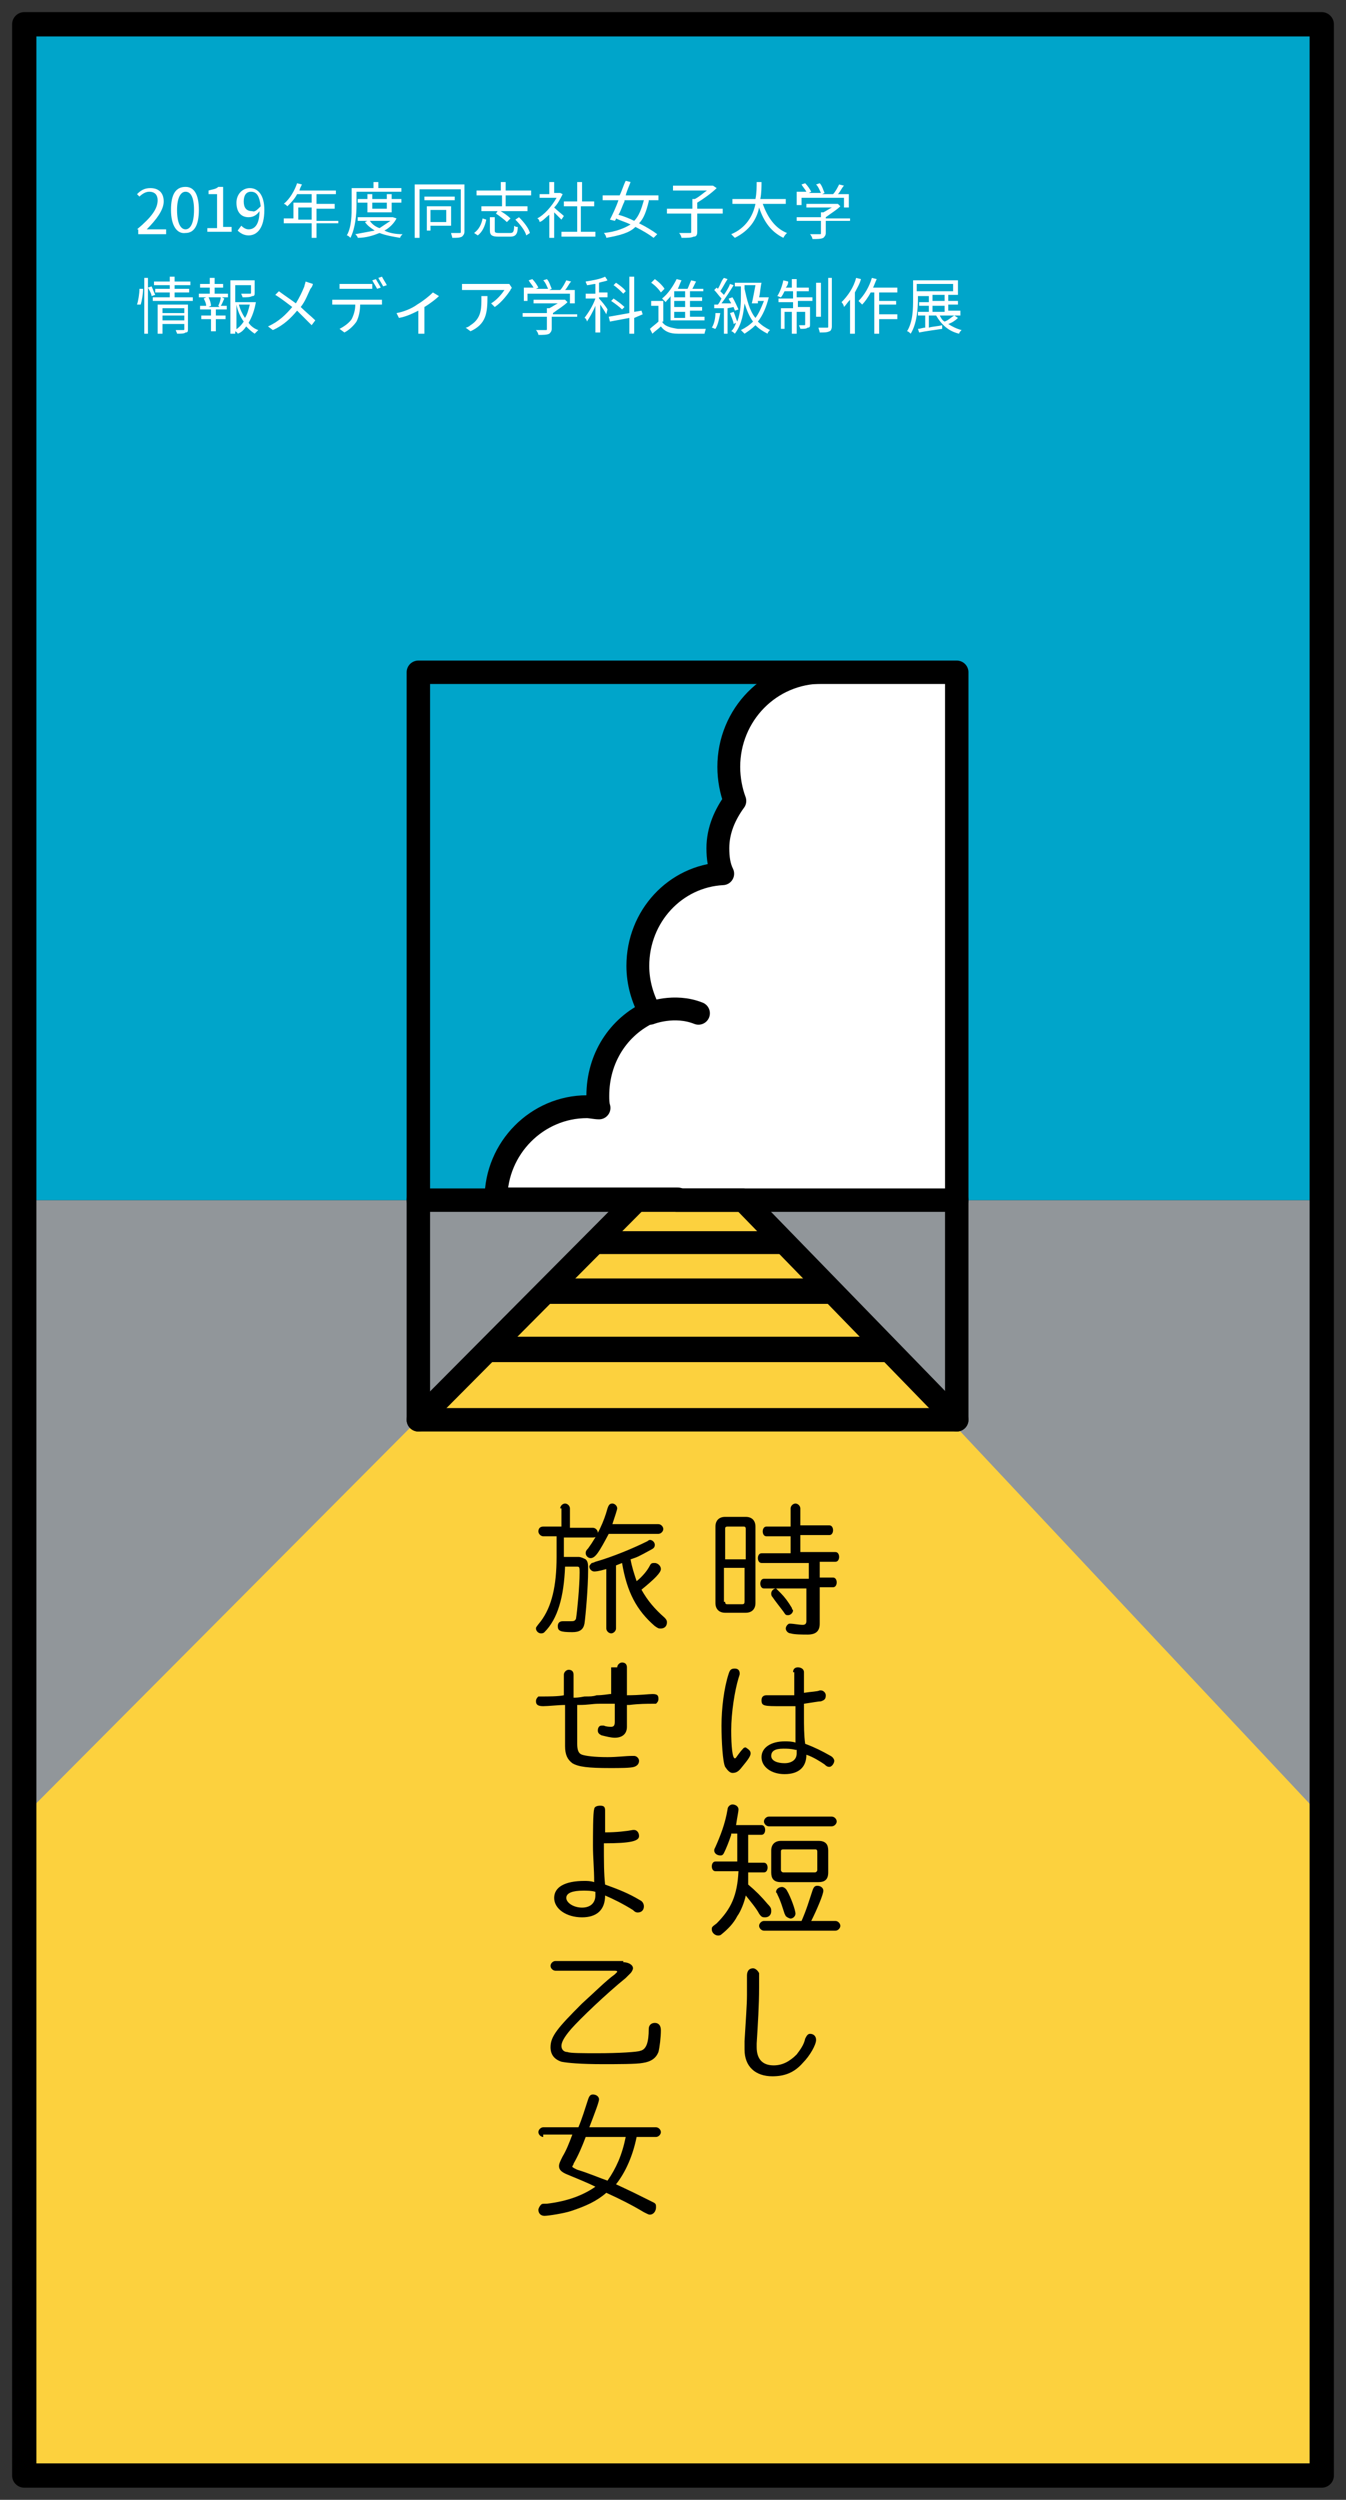
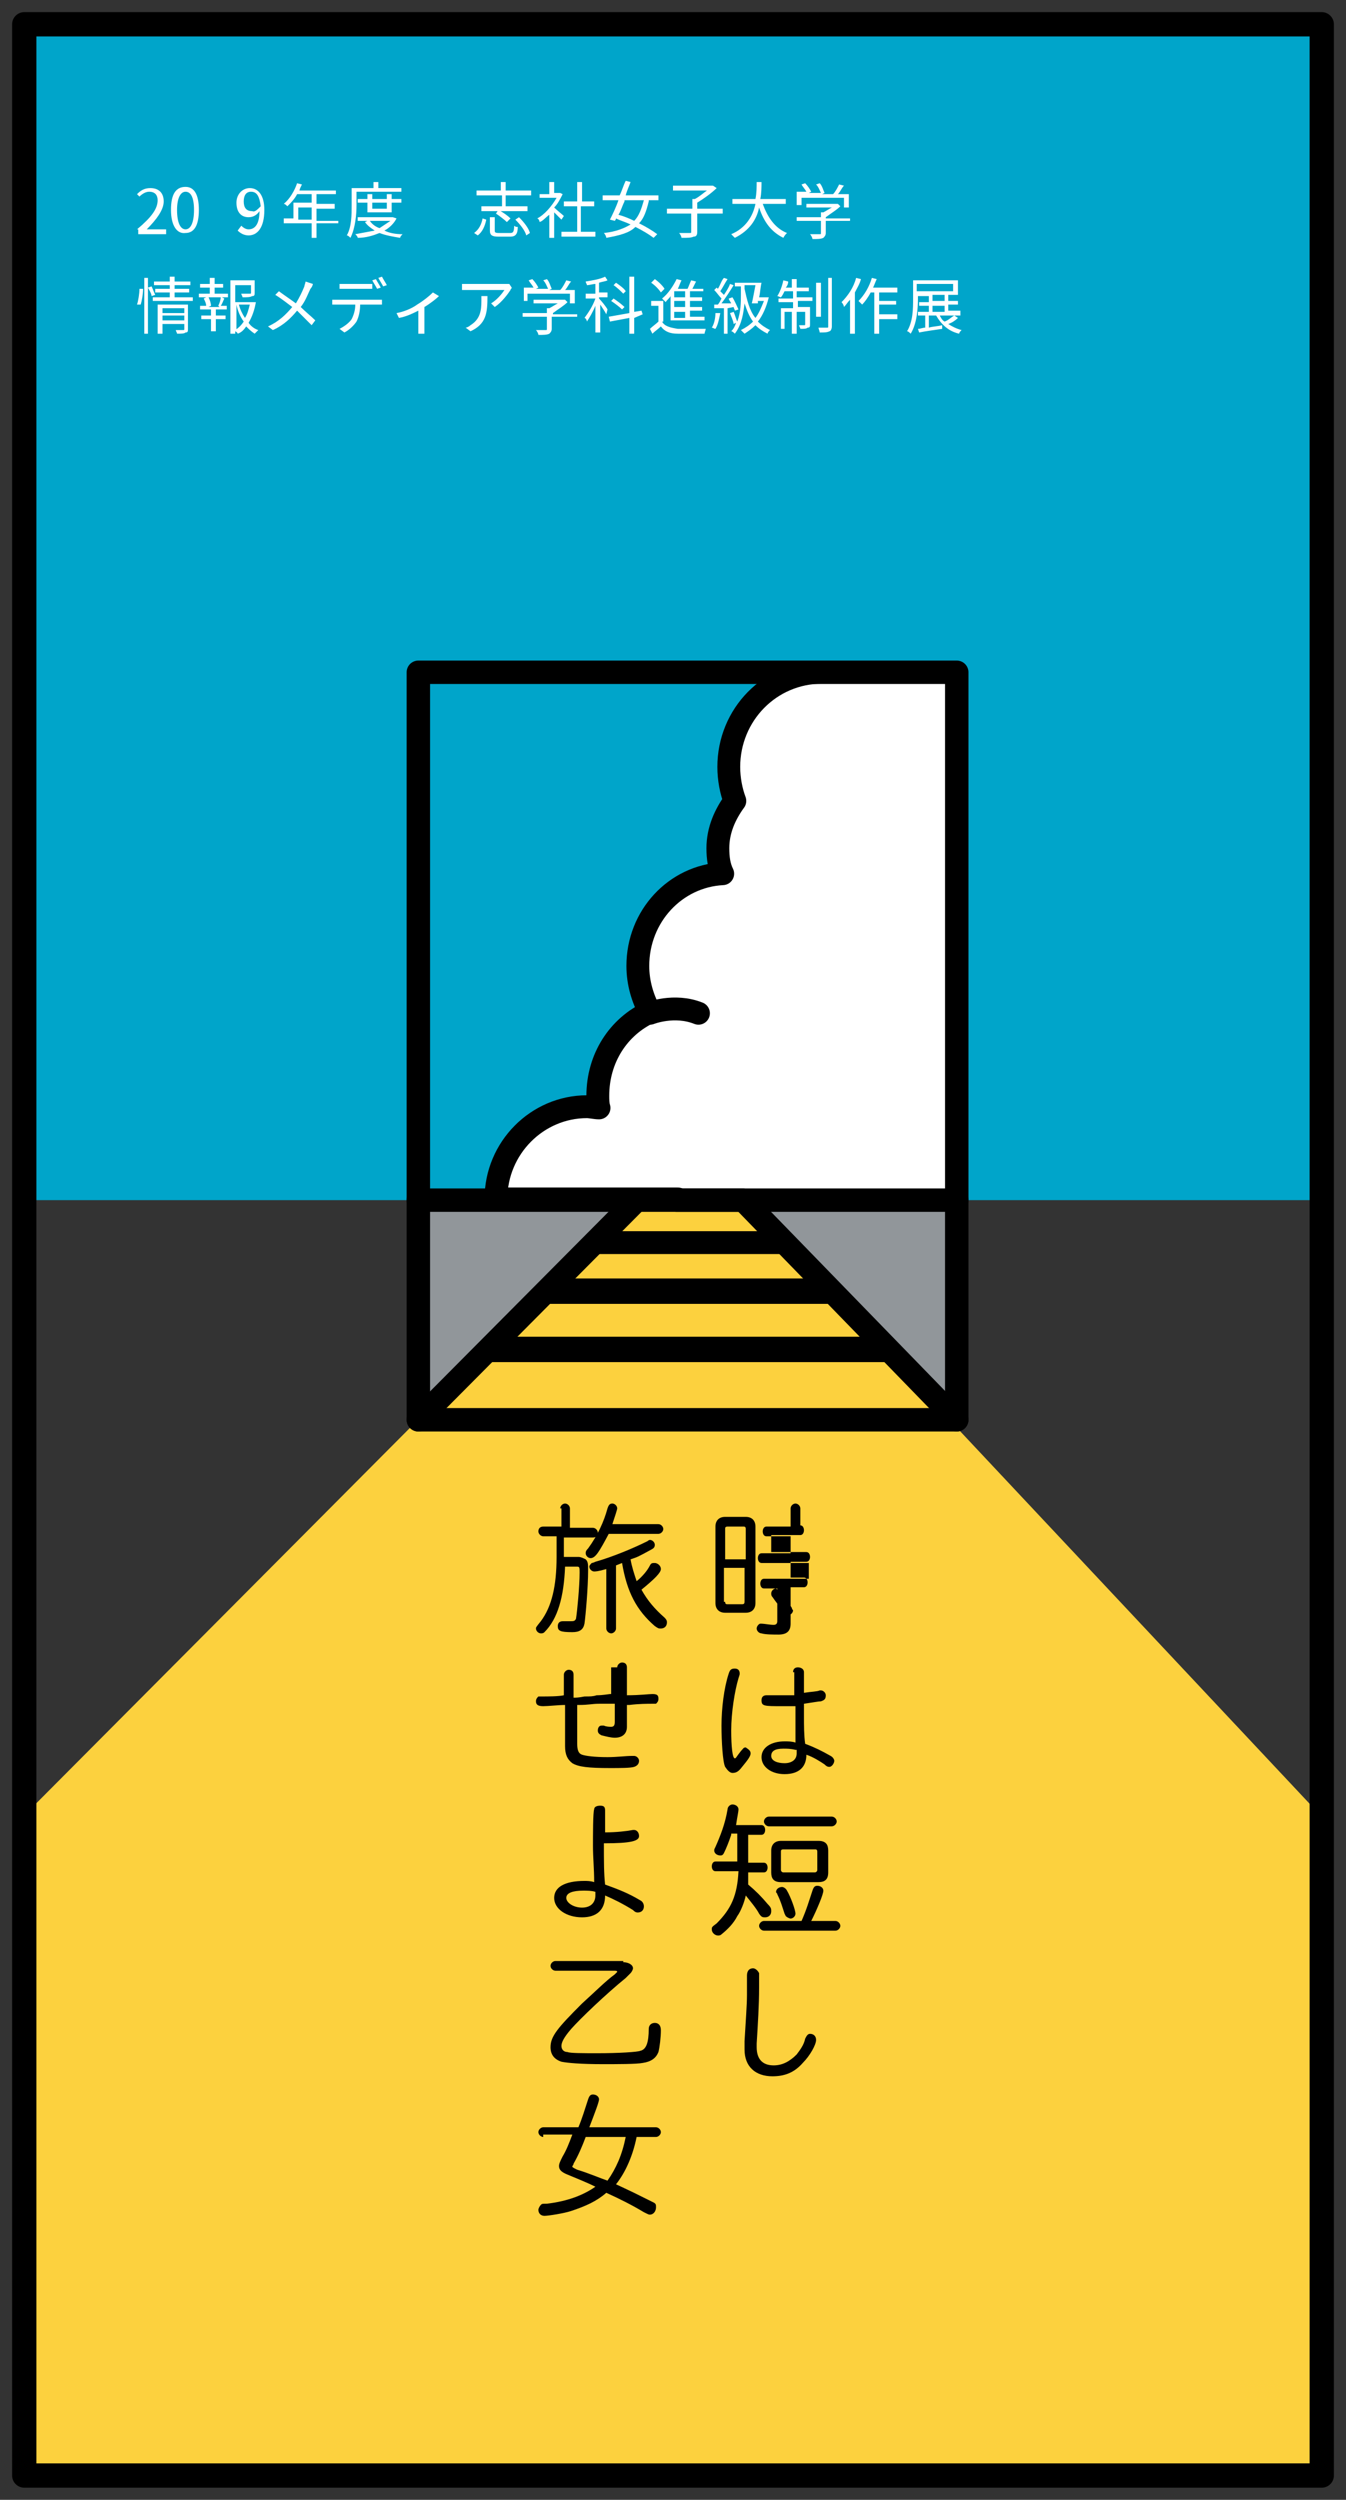
<svg xmlns="http://www.w3.org/2000/svg" version="1.1" id="レイヤー_1" x="0px" y="0px" viewBox="0 0 111 206" style="enable-background:new 0 0 111 206;" xml:space="preserve">
  <rect x="0" y="0" width="111" height="206" fill="#333333" stroke="none" />
  <style type="text/css">
	.st0{fill:#91969A;}
	.st1{fill:#00A5CA;}
	.st2{fill:#FFFFFF;}
	.st3{fill:#FCD13E;}
	.st4{fill:#E7D94A;}
	.st5{fill:none;}
	.st6{fill:none;stroke:#000000;stroke-width:1.931;stroke-linecap:round;stroke-linejoin:round;stroke-miterlimit:10;}
	.st7{fill:none;stroke:#000000;stroke-width:1.883;stroke-linecap:round;stroke-linejoin:round;stroke-miterlimit:10;}
	.st8{fill:none;stroke:#000000;stroke-width:1.884;stroke-miterlimit:10;}
	.st9{fill:none;stroke:#000000;stroke-width:2.094;stroke-miterlimit:10;}
	.st10{fill:none;stroke:#000000;stroke-width:2;stroke-linejoin:round;stroke-miterlimit:10;}
</style>
-   <rect x="2" y="98.9" class="st0" width="106.7" height="66.4" />
  <rect x="2" y="2" class="st1" width="106.7" height="96.9" />
  <polygon class="st0" points="78.9,98.9 78.9,117 61.3,98.9 " />
  <path class="st2" d="M59.6,72.1c-0.2-0.7-0.4-1.4-0.4-2.1c0-1.5,0.5-2.8,1.4-3.9c-0.3-0.9-0.5-1.8-0.5-2.8c0-4.3,3.5-7.8,7.7-7.8  h11.2v43.5H61.3l0,0h-5.5h-3.3H40.8c0-4.2,3.3-7.6,7.5-7.6c0.3,0,0.7,0,1,0.1c0-0.3-0.1-0.6-0.1-1c0-3.1,1.8-5.7,4.3-6.9  c-0.6-1.1-1-2.4-1-3.8C52.6,75.6,55.7,72.3,59.6,72.1" />
  <polygon class="st3" points="61.3,98.9 108.9,149.6 109,203 2,204 2,149.6 52.5,98.9 " />
  <path class="st1" d="M34.5,55.4h33.3c-4.3,0-7.7,3.5-7.7,7.8c0,1,0.2,2,0.5,2.8c-0.8,1.1-1.4,2.4-1.4,3.9c0,0.8,0.1,1.5,0.4,2.1  c-3.9,0.2-7,3.5-7,7.6c0,1.4,0.4,2.7,1,3.8c-2.6,1.2-4.3,3.8-4.3,6.9c0,0.3,0,0.7,0.1,1c-0.3,0-0.7-0.1-1-0.1  c-4.1,0-7.5,3.4-7.5,7.6h11.7l0,0h-18V55.4z" />
  <polygon class="st4" points="61.3,98.9 52.5,98.9 52.5,98.9 55.8,98.9 61.3,98.9 " />
  <polygon class="st0" points="52.5,98.9 34.5,117 34.5,98.9 " />
  <rect x="34.5" y="55.4" class="st5" width="44.4" height="61.6" />
  <rect x="34.4" y="55.3" class="st5" width="44.6" height="61.9" />
  <polygon class="st6" points="78.9,117 34.5,117 34.5,98.9 34.5,55.4 67.8,55.4 78.9,55.4 78.9,98.9 " />
  <polyline class="st6" points="34.5,98.9 52.5,98.9 61.3,98.9 78.9,98.9 " />
  <polyline class="st6" points="55.8,98.9 61.3,98.9 61.3,98.9 78.9,117 " />
  <polyline class="st6" points="52.5,98.9 52.5,98.9 34.5,117 " />
  <path class="st7" d="M67.8,55.4c-4.3,0-7.7,3.5-7.7,7.8c0,1,0.2,2,0.5,2.8c-0.8,1.1-1.4,2.4-1.4,3.9c0,0.8,0.1,1.5,0.4,2.1  c-3.9,0.2-7,3.5-7,7.6c0,1.4,0.4,2.7,1,3.8c-2.6,1.2-4.3,3.8-4.3,6.9c0,0.3,0,0.7,0.1,1c-0.3,0-0.7-0.1-1-0.1  c-4.1,0-7.5,3.4-7.5,7.6h11.7h3.3" />
  <path class="st7" d="M53.6,83.5c0,0,2-0.8,4,0" />
  <line class="st8" x1="49" y1="102.4" x2="64.7" y2="102.4" />
  <line class="st9" x1="45" y1="106.4" x2="68.6" y2="106.4" />
  <line class="st9" x1="40.3" y1="111.2" x2="73" y2="111.2" />
  <g>
-     <path d="M61.5,125c0.5,0,0.8,0.3,0.8,0.8v6.3c0,0.5-0.3,0.8-0.8,0.8h-1.7c-0.5,0-0.8-0.3-0.8-0.8v-6.3c0-0.5,0.3-0.8,0.8-0.8H61.5z    M61.5,126c0-0.2-0.1-0.2-0.2-0.2H60c-0.2,0-0.2,0.1-0.2,0.2v2.5h1.7V126z M59.8,132c0,0.2,0.1,0.2,0.2,0.2h1.2   c0.2,0,0.2-0.1,0.2-0.3v-2.7h-1.7V132z M65.2,124.3c0-0.2,0.2-0.4,0.4-0.4c0.2,0,0.4,0.2,0.4,0.4v1.4h2.4c0.2,0,0.3,0.2,0.3,0.4   c0,0.2-0.1,0.4-0.3,0.4h-2.4v1.4h2.9c0.2,0,0.3,0.2,0.3,0.4c0,0.2-0.1,0.4-0.3,0.4h-1.3v1.3h1.1c0.2,0,0.3,0.2,0.3,0.4   c0,0.2-0.1,0.4-0.3,0.4h-1.1v3c0,0.6-0.3,0.9-1,0.9c-0.4,0-1.1,0-1.4-0.1c-0.2,0-0.4-0.2-0.4-0.4c0-0.2,0.2-0.4,0.3-0.4   c0,0,0.1,0,0.1,0c0.2,0,0.7,0.1,1,0.1c0.2,0,0.3-0.1,0.3-0.3v-2.7H63c-0.2,0-0.3-0.2-0.3-0.4c0-0.2,0.1-0.4,0.3-0.4h3.7v-1.3h-3.9   c-0.2,0-0.3-0.2-0.3-0.4c0-0.2,0.1-0.4,0.3-0.4h2.4v-1.4h-2c-0.2,0-0.3-0.2-0.3-0.4c0-0.2,0.1-0.4,0.3-0.4h2V124.3z M64.4,131.3   c0.3,0.3,0.6,0.7,0.9,1.2c0,0.1,0.1,0.2,0.1,0.2c0,0.2-0.2,0.4-0.4,0.4c-0.2,0-0.2,0-0.4-0.3c-0.3-0.4-0.7-0.9-0.9-1.2   c-0.1-0.1-0.1-0.2-0.1-0.3c0-0.2,0.2-0.4,0.4-0.4C64,130.9,64.1,131,64.4,131.3z" />
+     <path d="M61.5,125c0.5,0,0.8,0.3,0.8,0.8v6.3c0,0.5-0.3,0.8-0.8,0.8h-1.7c-0.5,0-0.8-0.3-0.8-0.8v-6.3c0-0.5,0.3-0.8,0.8-0.8H61.5z    M61.5,126c0-0.2-0.1-0.2-0.2-0.2H60c-0.2,0-0.2,0.1-0.2,0.2v2.5h1.7V126z M59.8,132c0,0.2,0.1,0.2,0.2,0.2h1.2   c0.2,0,0.2-0.1,0.2-0.3v-2.7h-1.7V132z M65.2,124.3c0-0.2,0.2-0.4,0.4-0.4c0.2,0,0.4,0.2,0.4,0.4v1.4c0.2,0,0.3,0.2,0.3,0.4   c0,0.2-0.1,0.4-0.3,0.4h-2.4v1.4h2.9c0.2,0,0.3,0.2,0.3,0.4c0,0.2-0.1,0.4-0.3,0.4h-1.3v1.3h1.1c0.2,0,0.3,0.2,0.3,0.4   c0,0.2-0.1,0.4-0.3,0.4h-1.1v3c0,0.6-0.3,0.9-1,0.9c-0.4,0-1.1,0-1.4-0.1c-0.2,0-0.4-0.2-0.4-0.4c0-0.2,0.2-0.4,0.3-0.4   c0,0,0.1,0,0.1,0c0.2,0,0.7,0.1,1,0.1c0.2,0,0.3-0.1,0.3-0.3v-2.7H63c-0.2,0-0.3-0.2-0.3-0.4c0-0.2,0.1-0.4,0.3-0.4h3.7v-1.3h-3.9   c-0.2,0-0.3-0.2-0.3-0.4c0-0.2,0.1-0.4,0.3-0.4h2.4v-1.4h-2c-0.2,0-0.3-0.2-0.3-0.4c0-0.2,0.1-0.4,0.3-0.4h2V124.3z M64.4,131.3   c0.3,0.3,0.6,0.7,0.9,1.2c0,0.1,0.1,0.2,0.1,0.2c0,0.2-0.2,0.4-0.4,0.4c-0.2,0-0.2,0-0.4-0.3c-0.3-0.4-0.7-0.9-0.9-1.2   c-0.1-0.1-0.1-0.2-0.1-0.3c0-0.2,0.2-0.4,0.4-0.4C64,130.9,64.1,131,64.4,131.3z" />
    <path d="M61.9,144.5c0,0.2-0.2,0.5-0.7,1.1c-0.3,0.4-0.5,0.5-0.8,0.5c-0.2,0-0.4-0.2-0.6-0.5c-0.2-0.4-0.3-2.1-0.3-3.4   c0-1.4,0.2-3.1,0.6-4.3c0.1-0.3,0.2-0.4,0.5-0.4c0.3,0,0.4,0.2,0.4,0.4c0,0.1,0,0.1-0.1,0.4c-0.3,1-0.6,2.8-0.6,4.3   c0,1.3,0.1,2.3,0.3,2.3c0.1,0,0.1-0.1,0.5-0.6c0.2-0.2,0.2-0.3,0.4-0.3C61.8,144.2,61.9,144.3,61.9,144.5z M65.4,137.8   c0-0.3,0.2-0.4,0.4-0.4s0.5,0.1,0.5,0.4v1.7c0.6-0.1,1.1-0.1,1.3-0.2c0,0,0.1,0,0.1,0c0.2,0,0.4,0.2,0.4,0.4c0,0.3-0.1,0.4-0.4,0.5   c-0.2,0-0.7,0.1-1.4,0.2c0,0.4,0,0.8,0,1c0,0.8,0,1.6,0.1,2.3c0.8,0.3,1.4,0.6,2.1,1c0.2,0.1,0.3,0.3,0.3,0.4   c0,0.2-0.2,0.5-0.4,0.5c-0.1,0-0.2,0-0.4-0.2c-0.3-0.2-0.9-0.6-1.5-0.8c0,1-0.6,1.6-1.8,1.6c-1.1,0-1.9-0.6-1.9-1.4   c0-0.8,0.8-1.3,1.9-1.3c0.3,0,0.6,0,0.9,0.1v-0.2l0-0.7c0-1,0-1.2,0-1.5c0-0.1,0-0.3,0-0.6c-0.5,0-0.7,0-1.1,0   c-1.5,0-1.7,0-1.7-0.5c0-0.3,0.2-0.4,0.4-0.4h0.2c0.3,0,0.7,0,1.2,0c0.4,0,0.6,0,0.9,0V137.8z M65.6,144.2c-0.4-0.1-0.7-0.1-1-0.1   c-0.7,0-1,0.2-1,0.6c0,0.4,0.5,0.6,1.1,0.6c0.6,0,1-0.3,1-0.8V144.2z" />
    <path d="M60.3,151.2c-0.2,0.6-0.4,1.1-0.6,1.5c-0.1,0.2-0.2,0.2-0.3,0.2c-0.3,0-0.5-0.2-0.5-0.4c0-0.1,0-0.1,0.1-0.3   c0.4-0.9,0.8-1.9,1-3.1c0-0.2,0.2-0.4,0.4-0.4c0.3,0,0.5,0.2,0.5,0.4c0,0.2-0.1,0.6-0.2,1.3h2.1c0.2,0,0.3,0.2,0.3,0.4   c0,0.2-0.1,0.4-0.3,0.4h-1.1v2.3h1.3c0.2,0,0.3,0.2,0.3,0.4c0,0.2-0.1,0.4-0.3,0.4h-1.3l0,0.2c0,0.4,0,0.6,0,0.8   c0.6,0.5,1.1,1,1.6,1.6c0.3,0.3,0.3,0.4,0.3,0.6c0,0.3-0.2,0.5-0.5,0.5c-0.2,0-0.3,0-0.5-0.3c-0.2-0.4-0.7-1-1.1-1.5   c-0.1,0.5-0.4,1.3-0.7,1.7c-0.3,0.6-0.8,1.1-1.3,1.5c-0.1,0.1-0.2,0.1-0.3,0.1c-0.2,0-0.5-0.2-0.5-0.5c0-0.2,0-0.2,0.4-0.5   c1.2-1.2,1.7-2.3,1.8-4.3H59c-0.2,0-0.3-0.2-0.3-0.4c0-0.2,0.1-0.4,0.3-0.4h1.8v-2.3H60.3z M68.9,158.3c0.2,0,0.4,0.2,0.4,0.4   c0,0.2-0.2,0.4-0.4,0.4H63c-0.2,0-0.4-0.2-0.4-0.4c0-0.2,0.2-0.4,0.4-0.4h3.1c0.4-0.9,0.6-1.6,0.9-2.5c0.1-0.3,0.2-0.4,0.4-0.4   c0.3,0,0.5,0.2,0.5,0.4c0,0.3-0.5,1.5-1,2.5H68.9z M68.6,149.7c0.2,0,0.4,0.2,0.4,0.4c0,0.2-0.2,0.4-0.4,0.4h-5.2   c-0.2,0-0.4-0.2-0.4-0.4c0-0.2,0.2-0.4,0.4-0.4H68.6z M67.5,151.7c0.6,0,0.8,0.3,0.8,0.8v1.8c0,0.6-0.3,0.8-0.8,0.8h-3.1   c-0.6,0-0.8-0.3-0.8-0.8v-1.8c0-0.5,0.3-0.8,0.8-0.8H67.5z M64.9,155.8c0.3,0.5,0.7,1.6,0.7,1.9c0,0.2-0.2,0.4-0.4,0.4   c-0.1,0-0.3-0.1-0.4-0.2c0,0,0,0-0.1-0.2c-0.2-0.6-0.3-1-0.6-1.6c0-0.1-0.1-0.1-0.1-0.2c0-0.2,0.2-0.4,0.5-0.4   C64.6,155.5,64.8,155.6,64.9,155.8z M64.4,154.1c0,0.1,0.1,0.2,0.2,0.2h2.6c0.1,0,0.2-0.1,0.2-0.2v-1.5c0-0.2-0.1-0.2-0.2-0.2h-2.6   c-0.2,0-0.2,0.1-0.2,0.2V154.1z" />
    <path d="M62.6,162.6c0,0.1,0,0.4,0,1.2c0,1.4-0.1,3-0.2,4.6c0,0.1,0,0.2,0,0.3c0,1,0.5,1.5,1.4,1.5c0.7,0,1.3-0.3,1.9-0.9   c0.3-0.4,0.6-0.8,0.7-1.3c0.1-0.2,0.2-0.4,0.4-0.4c0.3,0,0.5,0.2,0.5,0.5c0,0.4-0.5,1.3-1.1,1.9c-0.7,0.8-1.5,1.1-2.5,1.1   c-1.4,0-2.3-0.8-2.3-2.2c0-0.1,0-0.2,0-0.7c0.1-1.7,0.2-3,0.2-3.8c0-0.5,0-0.9,0-1.4c0-0.1,0-0.2,0-0.2c0-0.4,0.2-0.6,0.5-0.6   C62.3,162.2,62.5,162.4,62.6,162.6z" />
    <path d="M46.2,124.3c0-0.2,0.2-0.4,0.4-0.4c0.2,0,0.4,0.2,0.4,0.4v1.6h1.9c0.2,0,0.4,0.2,0.4,0.4c0,0.2-0.1,0.4-0.4,0.4h-2.4v1.6   h1.2c0.2,0,0.4,0.1,0.6,0.2c0.2,0.2,0.2,0.4,0.2,0.9c0,1.4-0.2,3.7-0.3,4.4c-0.1,0.5-0.4,0.7-1,0.7c-1,0-1.2-0.1-1.2-0.5   c0-0.2,0.1-0.4,0.4-0.4c0,0,0.2,0,0.4,0c0.1,0,0.1,0,0.2,0c0.3,0,0.4,0,0.5-0.2c0.1-0.6,0.3-2.7,0.3-3.8c0-0.4,0-0.5-0.2-0.5h-1   c-0.1,2.5-0.6,4.3-1.7,5.4c-0.1,0.1-0.2,0.1-0.3,0.1c-0.2,0-0.4-0.2-0.4-0.4c0-0.1,0-0.1,0.4-0.6c0.9-1.2,1.3-2.9,1.3-5.3v-1.7   h-1.1c-0.2,0-0.4-0.2-0.4-0.4s0.1-0.4,0.4-0.4h1.5V124.3z M54.3,125.6c0.2,0,0.4,0.2,0.4,0.4c0,0.2-0.2,0.4-0.4,0.4h-4.1   c-0.8,1.5-1.1,2-1.5,2c-0.2,0-0.4-0.2-0.4-0.4c0-0.1,0-0.2,0.2-0.4c0.8-1.1,1.3-2.2,1.6-3.3c0.1-0.3,0.2-0.4,0.4-0.4   c0.2,0,0.4,0.2,0.4,0.4c0,0.1-0.2,0.7-0.4,1.3H54.3z M50.8,134.2c0,0.2-0.2,0.4-0.4,0.4s-0.4-0.2-0.4-0.4v-4.9   c-0.7,0.2-0.9,0.2-1,0.2c-0.2,0-0.4-0.2-0.4-0.4c0-0.1,0.1-0.2,0.2-0.3c0,0,0.1,0,0.3-0.1c1.4-0.4,3.1-1.1,4.3-1.7   c0.1-0.1,0.2-0.1,0.2-0.1c0.2,0,0.4,0.2,0.4,0.4c0,0.2-0.1,0.3-0.3,0.4c-1.1,0.6-1.1,0.6-1.7,0.8c0.1,0.6,0.3,1.2,0.5,1.8   c0.5-0.4,0.9-0.9,1.1-1.3c0.1-0.2,0.2-0.2,0.4-0.2c0.2,0,0.5,0.2,0.5,0.5c0,0.3-0.5,0.8-1.6,1.7c0.5,0.9,1.1,1.6,1.9,2.3   c0.2,0.2,0.2,0.3,0.2,0.4c0,0.3-0.2,0.5-0.5,0.5c-0.2,0-0.2,0-0.5-0.2c-1.5-1.3-2.3-2.8-2.7-5.2l-0.5,0.2V134.2z" />
    <path d="M50.9,137.4c0-0.2,0.2-0.4,0.4-0.4c0.3,0,0.4,0.2,0.4,0.4v2.3c1.1,0,1.8-0.1,2.1-0.1c0.4,0,0.5,0.1,0.5,0.4   c0,0.2-0.1,0.3-0.2,0.4c-0.1,0-0.1,0-0.3,0c-0.4,0-1.1,0-1.9,0.1h-0.2v1.8c0,0.6-0.4,0.9-1,0.9c-0.3,0-0.7-0.1-1.1-0.2   c-0.2-0.1-0.3-0.2-0.3-0.4c0-0.2,0.1-0.4,0.3-0.4c0,0,0.1,0,0.2,0c0.2,0.1,0.5,0.1,0.6,0.1c0.2,0,0.3-0.1,0.3-0.4v-1.5   c-0.2,0-0.2,0-0.4,0l-0.2,0l-0.7,0c-0.6,0-0.8,0.1-1.7,0.1h-0.1v3.2c0,0.5,0.1,0.8,0.4,0.9c0.3,0.1,1,0.2,2.1,0.2   c0.8,0,1.5-0.1,2-0.1c0.1,0,0.1,0,0.2,0c0.2,0,0.4,0.2,0.4,0.4s-0.1,0.4-0.4,0.5c-0.3,0.1-1.2,0.1-2,0.1c-1.8,0-2.6-0.1-3.1-0.4   c-0.4-0.3-0.6-0.7-0.6-1.4v-3.4c-0.5,0-1.4,0.1-1.8,0.1s-0.6-0.1-0.6-0.4c0-0.2,0.1-0.3,0.2-0.4c0.1,0,0.1,0,0.4,0   c0.3,0,1.3,0,1.7-0.1V138c0-0.2,0.2-0.4,0.4-0.4c0.3,0,0.4,0.2,0.4,0.4v1.9c0.2,0,0.4,0,0.9-0.1c0.5,0,0.7,0,1-0.1   c0.2,0,0.4,0,1.1-0.1l0.1,0V137.4z" />
    <path d="M49.9,151c0.9,0,1.8-0.1,2.3-0.2c0,0,0.1,0,0.1,0c0.2,0,0.4,0.2,0.4,0.5c0,0.4-0.6,0.6-2.9,0.6c0,1.5,0,2.5,0.1,3.4   c1.1,0.4,1.9,0.7,2.9,1.3c0.2,0.1,0.3,0.3,0.3,0.5c0,0.3-0.2,0.5-0.5,0.5c-0.1,0-0.2,0-0.4-0.2c-0.8-0.5-1.6-0.9-2.3-1.2   c0,1.2-0.7,1.8-1.9,1.8c-1.3,0-2.3-0.7-2.3-1.6c0-0.9,0.9-1.4,2.5-1.4c0.2,0,0.5,0,0.8,0.1c0-1.1-0.1-2-0.1-3c0-0.8,0-2.8,0.1-3   c0-0.2,0.2-0.3,0.5-0.3c0.3,0,0.4,0.1,0.4,0.4c0,0,0,0.1,0,0.1c0,0.1,0,0.6,0,1.7V151z M49.1,155.9c-0.3-0.1-0.7-0.1-1-0.1   c-0.9,0-1.4,0.2-1.4,0.6c0,0.4,0.6,0.8,1.3,0.8c0.7,0,1.1-0.4,1.1-1V155.9z" />
    <path d="M51.4,161.7c0.4,0,0.8,0.2,0.8,0.5c0,0.1-0.1,0.3-0.2,0.4c-0.1,0.1-0.1,0.1-0.4,0.4c-1.6,1.3-3.7,3.3-4.5,4.2   c-0.6,0.7-0.8,1.1-0.8,1.4c0,0.3,0.2,0.5,0.5,0.5c0.2,0.1,1.3,0.1,2.5,0.1c1.7,0,3.3-0.1,3.5-0.2c0.5-0.1,0.7-0.7,0.7-1.8   c0-0.3,0.2-0.5,0.5-0.5c0.3,0,0.5,0.2,0.5,0.6c0,0.6-0.1,1.4-0.2,1.8c-0.2,0.5-0.6,0.8-1.3,0.9c-0.5,0.1-2.1,0.1-3.3,0.1   c-1.8,0-2.9-0.1-3.4-0.2c-0.6-0.2-0.9-0.6-0.9-1.2c0-0.9,0.6-1.6,2.6-3.6c1-0.9,2-1.9,2.7-2.4c0.1-0.1,0.2-0.2,0.2-0.2   c0-0.1-0.1-0.1-0.3-0.1h-4.8c-0.2,0-0.4-0.2-0.4-0.4c0-0.2,0.2-0.4,0.4-0.4H51.4z" />
    <path d="M44.8,176.1c-0.2,0-0.4-0.2-0.4-0.4c0-0.2,0.2-0.4,0.4-0.4h2.9c0.3-0.7,0.5-1.4,0.8-2.3c0.1-0.3,0.2-0.4,0.4-0.4   c0.3,0,0.5,0.2,0.5,0.4c0,0.2-0.3,1-0.8,2.3h5.5c0.2,0,0.4,0.2,0.4,0.4c0,0.2-0.2,0.4-0.4,0.4h-1.6c-0.3,1.5-0.9,2.9-1.7,3.9   c1.5,0.7,1.5,0.7,3.1,1.5c0.2,0.1,0.2,0.2,0.2,0.4c0,0.3-0.2,0.6-0.5,0.6c-0.1,0-0.1,0-0.5-0.2c-1-0.6-2-1.1-3.1-1.6   c-0.8,0.7-1.7,1.1-2.9,1.5c-0.6,0.2-1.9,0.4-2.2,0.4c-0.3,0-0.5-0.2-0.5-0.5c0-0.1,0.1-0.3,0.2-0.4c0.1-0.1,0.1-0.1,0.5-0.1   c1.7-0.2,3-0.7,4-1.4c-0.8-0.4-1.6-0.7-2.3-1c-0.5-0.2-0.7-0.4-0.7-0.7c0-0.2,0.1-0.4,0.3-0.8c0.3-0.5,0.5-1,0.8-1.8H44.8z    M48.3,176.1c-0.3,0.8-0.6,1.5-1,2.2c0,0.1-0.1,0.2-0.1,0.2c0,0.1,0,0.1,0.4,0.3c1,0.3,1.9,0.7,2.5,0.9c0.7-1,1.2-2.1,1.5-3.6H48.3   z" />
  </g>
  <g>
    <path class="st2" d="M11.3,18.9c1.2-1,1.7-1.7,1.7-2.4c0-0.4-0.2-0.7-0.7-0.7c-0.3,0-0.6,0.2-0.8,0.4L11.3,16   c0.3-0.3,0.6-0.5,1.1-0.5c0.7,0,1.1,0.4,1.1,1.1c0,0.7-0.6,1.5-1.4,2.3c0.2,0,0.4,0,0.6,0h1v0.4h-2.3V18.9z" />
    <path class="st2" d="M14.1,17.3c0-1.3,0.4-1.9,1.2-1.9c0.7,0,1.1,0.6,1.1,1.9c0,1.3-0.4,1.9-1.1,1.9C14.6,19.3,14.1,18.6,14.1,17.3   z M16,17.3c0-1.1-0.3-1.5-0.7-1.5c-0.4,0-0.7,0.5-0.7,1.5c0,1.1,0.3,1.6,0.7,1.6C15.7,18.9,16,18.4,16,17.3z" />
-     <path class="st2" d="M17.1,18.8h0.8v-2.8h-0.7v-0.3c0.3-0.1,0.6-0.1,0.8-0.3h0.4v3.3h0.7v0.4h-2V18.8z" />
    <path class="st2" d="M19.9,18.6c0.2,0.2,0.4,0.3,0.6,0.3c0.5,0,0.9-0.4,0.9-1.5c-0.2,0.3-0.5,0.5-0.9,0.5c-0.6,0-1-0.4-1-1.2   c0-0.7,0.5-1.2,1.1-1.2c0.7,0,1.2,0.6,1.2,1.8c0,1.5-0.6,2.1-1.3,2.1c-0.4,0-0.7-0.2-0.9-0.4L19.9,18.6z M21.5,17   c-0.1-0.8-0.3-1.2-0.8-1.2c-0.4,0-0.6,0.3-0.6,0.8c0,0.5,0.2,0.8,0.7,0.8C21,17.5,21.2,17.3,21.5,17z" />
    <path class="st2" d="M27.9,18.4h-1.8v1.2h-0.4v-1.2h-2.3v-0.4h0.8v-1.3h1.5V16h-1.2c-0.2,0.4-0.5,0.7-0.8,1   c-0.1-0.1-0.2-0.2-0.3-0.2c0.5-0.4,0.9-1.1,1.1-1.7l0.4,0.1c-0.1,0.2-0.2,0.4-0.2,0.5h3V16h-1.6v0.8h1.5v0.4h-1.5v1h1.8V18.4z    M25.7,18.1v-1h-1.1v1H25.7z" />
    <path class="st2" d="M29.4,15.8v1.1c0,0.8-0.1,1.9-0.5,2.7c-0.1-0.1-0.2-0.2-0.3-0.2c0.4-0.7,0.4-1.7,0.4-2.5v-1.4h1.8V15h0.4v0.5   h1.9v0.3H29.4z M32.7,18c-0.2,0.4-0.6,0.8-1,1c0.4,0.2,0.9,0.3,1.5,0.3c-0.1,0.1-0.2,0.2-0.2,0.3c-0.6-0.1-1.2-0.2-1.7-0.4   c-0.5,0.2-1.1,0.4-1.8,0.4c0-0.1-0.1-0.2-0.2-0.3c0.5-0.1,1.1-0.2,1.6-0.3c-0.3-0.2-0.6-0.4-0.8-0.7l0.2-0.1h-0.8v-0.3h2.8l0.1,0   L32.7,18z M30.3,17.5v-0.8h-0.8v-0.3h0.8V16h0.4v0.4h1.2V16h0.4v0.4h0.8v0.3h-0.8v0.8H30.3z M30.5,18.2c0.2,0.3,0.5,0.5,0.8,0.6   c0.3-0.2,0.6-0.4,0.9-0.6H30.5z M30.7,16.7v0.5h1.2v-0.5H30.7z" />
-     <path class="st2" d="M38.3,19.1c0,0.2-0.1,0.3-0.2,0.4c-0.2,0.1-0.4,0.1-0.8,0.1c0-0.1-0.1-0.3-0.1-0.4c0.3,0,0.6,0,0.7,0   c0.1,0,0.1,0,0.1-0.1v-3.5h-3.4v4h-0.4v-4.4h4.1V19.1z M37.5,16.5h-2.5v-0.3h2.5V16.5z M35.5,18.6v0.4h-0.3v-2h2v1.6H35.5z    M35.5,17.3v1h1.3v-1H35.5z" />
    <path class="st2" d="M39.1,19.2c0.4-0.3,0.6-0.7,0.7-1.2l0.3,0.1c-0.1,0.5-0.3,1-0.7,1.3L39.1,19.2z M41.3,16.1h-2v-0.4h2V15h0.4   v0.7h2.1v0.4h-2.1v0.9h1.8v0.4h-3.8v-0.4h1.7V16.1z M42.1,19.2c0.2,0,0.3-0.1,0.3-0.6c0.1,0.1,0.2,0.1,0.3,0.1   c0,0.6-0.2,0.8-0.6,0.8h-1c-0.5,0-0.7-0.1-0.7-0.5v-1.1h0.4V19c0,0.1,0,0.2,0.3,0.2H42.1z M41.1,17.3c0.4,0.2,0.8,0.5,1,0.7   l-0.3,0.3c-0.2-0.2-0.6-0.5-0.9-0.7L41.1,17.3z M42.8,17.9c0.4,0.4,0.8,0.9,0.9,1.3l-0.3,0.2c-0.1-0.4-0.5-0.9-0.9-1.3L42.8,17.9z" />
    <path class="st2" d="M46.3,18.1c-0.1-0.1-0.4-0.4-0.6-0.6v2.1h-0.4v-1.9c-0.3,0.2-0.5,0.5-0.8,0.6c0-0.1-0.1-0.3-0.2-0.3   c0.6-0.3,1.2-1,1.6-1.7h-1.4v-0.3h0.8V15h0.4v0.9h0.4l0.1,0l0.2,0.1c-0.2,0.4-0.4,0.8-0.7,1.1c0.2,0.2,0.7,0.6,0.8,0.7L46.3,18.1z    M49.1,19.1v0.4h-2.8v-0.4h1.3V17h-1.1v-0.4h1.1V15h0.4v1.6H49V17h-1.1v2.1H49.1z" />
    <path class="st2" d="M53.5,16.6c-0.2,0.8-0.4,1.4-0.8,1.8c0.6,0.3,1.1,0.6,1.5,0.9l-0.3,0.3c-0.4-0.3-0.9-0.6-1.5-0.9   c-0.5,0.5-1.3,0.7-2.4,0.9c0-0.1-0.1-0.3-0.2-0.4c1-0.1,1.7-0.4,2.2-0.7c-0.4-0.2-0.8-0.3-1.2-0.5c0,0.1-0.1,0.2-0.1,0.2l-0.4-0.1   c0.2-0.4,0.5-1,0.7-1.6h-1.3v-0.4h1.4c0.2-0.4,0.3-0.8,0.5-1.2l0.4,0.1c-0.1,0.3-0.3,0.7-0.4,1.1h2.7v0.4H53.5z M51.5,16.6   c-0.2,0.4-0.3,0.8-0.5,1.1c0.4,0.1,0.9,0.3,1.3,0.5c0.4-0.4,0.6-1,0.8-1.7H51.5z" />
    <path class="st2" d="M59.6,17.6h-2.1v1.5c0,0.3-0.1,0.4-0.3,0.4c-0.2,0.1-0.5,0.1-1,0.1c0-0.1-0.1-0.3-0.2-0.4c0.4,0,0.8,0,0.9,0   c0.1,0,0.1,0,0.1-0.1v-1.5H55v-0.4h2.1v-0.8h0.2c0.4-0.2,0.7-0.5,1-0.7h-2.8v-0.4h3.2l0.1,0l0.3,0.2c-0.4,0.4-1.1,0.9-1.6,1.2v0.5   h2.1V17.6z" />
    <path class="st2" d="M62.9,16.8c0.4,1.1,1,2,2,2.4c-0.1,0.1-0.2,0.2-0.3,0.4c-1-0.5-1.6-1.3-2-2.5c-0.2,1-0.8,1.9-2,2.5   c-0.1-0.1-0.2-0.2-0.3-0.3c1.2-0.5,1.8-1.5,2-2.5h-1.9v-0.4h1.9c0.1-0.5,0.1-1,0.1-1.4h0.4c0,0.4,0,0.9-0.1,1.4h2.1v0.4H62.9z" />
    <path class="st2" d="M70.1,18.2h-2v1c0,0.2-0.1,0.3-0.2,0.4c-0.2,0.1-0.5,0.1-0.9,0.1c0-0.1-0.1-0.3-0.2-0.4c0.4,0,0.7,0,0.8,0   c0.1,0,0.1,0,0.1-0.1v-1h-2v-0.3h2v-0.4h0.2c0.2-0.1,0.5-0.3,0.7-0.4h-2.1v-0.3H69l0.1,0l0.2,0.2c-0.3,0.3-0.8,0.6-1.2,0.9v0.1h2   V18.2z M66.1,16.9h-0.4v-1.1h0.8c-0.1-0.2-0.3-0.4-0.4-0.6l0.3-0.1c0.2,0.2,0.4,0.5,0.5,0.7l-0.2,0.1h1c-0.1-0.2-0.2-0.5-0.4-0.7   l0.3-0.1c0.2,0.2,0.3,0.6,0.4,0.8l-0.2,0.1h0.9c0.2-0.2,0.4-0.6,0.5-0.8l0.4,0.1c-0.2,0.2-0.3,0.5-0.5,0.7H70v1.1h-0.4v-0.8h-3.5   V16.9z" />
    <path class="st2" d="M11.3,25.1c0.1-0.3,0.2-0.9,0.2-1.3l0.3,0c0,0.4-0.1,1-0.2,1.3L11.3,25.1z M11.9,22.9h0.3v4.6h-0.3V22.9z    M12.5,23.6c0.1,0.2,0.2,0.5,0.3,0.7l-0.3,0.1c0-0.2-0.2-0.5-0.3-0.7L12.5,23.6z M15.9,24.5v0.3h-3.3v-0.3h1.4v-0.4h-1.2v-0.3h1.2   v-0.3h-1.3v-0.3h1.3v-0.4h0.4v0.4h1.3v0.3h-1.3v0.3h1.2v0.3h-1.2v0.4H15.9z M15.5,27.1c0,0.2,0,0.3-0.2,0.3   c-0.1,0.1-0.4,0.1-0.7,0.1c0-0.1-0.1-0.2-0.1-0.3c0.3,0,0.5,0,0.6,0c0.1,0,0.1,0,0.1-0.1v-0.4h-1.8v0.8H13v-2.4h2.5V27.1z    M13.4,25.4v0.4h1.8v-0.4H13.4z M15.2,26.4V26h-1.8v0.4H15.2z" />
    <path class="st2" d="M17.9,24.2h0.9v0.3h-0.5l0.2,0.1c-0.1,0.2-0.2,0.5-0.3,0.6h0.5v0.3h-0.9v0.5h0.8v0.3h-0.8v1h-0.4v-1h-0.8v-0.3   h0.8v-0.5h-0.9v-0.3h0.5c0-0.2-0.1-0.4-0.2-0.6l0.2-0.1h-0.6v-0.3h0.9v-0.5h-0.8v-0.3h0.8v-0.5h0.4v0.5h0.7v0.3h-0.7V24.2z    M18,25.2c0.1-0.2,0.2-0.5,0.2-0.7h-1c0.1,0.2,0.2,0.5,0.2,0.7l-0.2,0.1h0.9L18,25.2z M21.1,24.9c-0.1,0.6-0.3,1.2-0.6,1.7   c0.2,0.3,0.5,0.5,0.8,0.6c-0.1,0.1-0.2,0.2-0.3,0.3c-0.3-0.2-0.5-0.4-0.7-0.6c-0.2,0.3-0.4,0.5-0.7,0.6c0-0.1-0.2-0.2-0.2-0.2v0.2   H19v-4.4h2v1c0,0.2,0,0.3-0.2,0.3c-0.2,0.1-0.4,0.1-0.8,0.1c0-0.1-0.1-0.2-0.1-0.3c0.3,0,0.6,0,0.7,0c0.1,0,0.1,0,0.1-0.1v-0.6   h-1.3v1.4h1.4l0.1,0L21.1,24.9z M19.4,27.2c0.3-0.2,0.5-0.4,0.7-0.7c-0.3-0.4-0.5-0.9-0.6-1.4h0V27.2z M19.7,25.1   c0.1,0.4,0.3,0.8,0.5,1.1c0.2-0.3,0.3-0.7,0.4-1.1H19.7z" />
    <path class="st2" d="M25.8,23.4c0,0.1-0.1,0.3-0.2,0.4c-0.2,0.4-0.4,1-0.8,1.5c0.4,0.4,0.9,0.8,1.2,1.1l-0.3,0.4   c-0.4-0.4-0.8-0.8-1.2-1.2c-0.5,0.6-1.1,1.2-2,1.6l-0.4-0.3c0.9-0.4,1.5-1,2-1.6c-0.4-0.3-0.9-0.7-1.4-1l0.3-0.3   c0.4,0.3,1,0.7,1.4,1c0.3-0.5,0.5-0.9,0.7-1.4c0-0.1,0.1-0.3,0.1-0.4L25.8,23.4z" />
    <path class="st2" d="M31.1,24.7c0.1,0,0.3,0,0.4,0v0.4c-0.1,0-0.3,0-0.4,0h-1.4c0,0.5-0.1,1-0.3,1.4c-0.2,0.3-0.6,0.7-1,0.9   l-0.4-0.3c0.4-0.2,0.8-0.5,1-0.8c0.2-0.4,0.3-0.8,0.3-1.2h-1.5c-0.2,0-0.3,0-0.4,0v-0.4c0.1,0,0.3,0,0.4,0H31.1z M28.5,23.8   c-0.2,0-0.3,0-0.5,0v-0.4c0.1,0,0.3,0,0.5,0h1.7c0.1,0,0.3,0,0.5,0v0.4c-0.1,0-0.3,0-0.5,0H28.5z M31.1,23.8   c-0.1-0.2-0.3-0.5-0.4-0.7l0.3-0.1c0.1,0.2,0.3,0.5,0.4,0.7L31.1,23.8z M31.5,22.8c0.1,0.2,0.3,0.5,0.4,0.7l-0.3,0.1   c-0.1-0.2-0.3-0.5-0.4-0.7L31.5,22.8z" />
    <path class="st2" d="M36.2,24.4C36,24.6,35.5,25,35,25.3v1.8c0,0.2,0,0.4,0,0.4h-0.5c0-0.1,0-0.3,0-0.4v-1.5   c-0.4,0.2-1,0.5-1.6,0.6l-0.2-0.4c0.6-0.1,1.3-0.4,1.7-0.7c0.5-0.3,1-0.7,1.3-1L36.2,24.4z" />
    <path class="st2" d="M42.2,23.7c0,0.1-0.1,0.1-0.1,0.2c-0.2,0.3-0.7,1-1.3,1.4L40.5,25c0.5-0.3,0.9-0.8,1.1-1.1h-2.9   c-0.2,0-0.4,0-0.6,0v-0.5c0.2,0,0.4,0,0.6,0h2.9c0.1,0,0.3,0,0.4,0L42.2,23.7z M40.2,24.4c0,1.4-0.1,2.3-1.4,2.9L38.4,27   c0.1,0,0.3-0.1,0.4-0.2c0.8-0.5,0.9-1.2,0.9-2c0-0.1,0-0.2,0-0.4H40.2z" />
    <path class="st2" d="M47.5,26.1h-2v1c0,0.2-0.1,0.3-0.2,0.4c-0.2,0.1-0.5,0.1-0.9,0.1c0-0.1-0.1-0.3-0.2-0.4c0.4,0,0.7,0,0.8,0   c0.1,0,0.1,0,0.1-0.1v-1h-2v-0.3h2v-0.4h0.2c0.2-0.1,0.5-0.3,0.7-0.4H44v-0.3h2.5l0.1,0l0.2,0.2c-0.3,0.3-0.8,0.6-1.2,0.9v0.1h2   V26.1z M43.6,24.8h-0.4v-1.1H44c-0.1-0.2-0.3-0.4-0.4-0.6l0.3-0.1c0.2,0.2,0.4,0.5,0.5,0.7l-0.2,0.1h1c-0.1-0.2-0.2-0.5-0.4-0.7   l0.3-0.1c0.2,0.2,0.3,0.6,0.4,0.8l-0.2,0.1h0.9c0.2-0.2,0.4-0.6,0.5-0.8l0.4,0.1c-0.2,0.2-0.3,0.5-0.5,0.7h0.8v1.1h-0.4v-0.8h-3.5   V24.8z" />
    <path class="st2" d="M50,25.9c-0.1-0.2-0.3-0.5-0.5-0.8v2.3h-0.4v-2.2c-0.2,0.5-0.5,1-0.7,1.3c0-0.1-0.1-0.3-0.2-0.3   c0.3-0.4,0.7-1,0.9-1.6h-0.8v-0.4h0.8v-0.8c-0.2,0-0.5,0.1-0.7,0.1c0-0.1-0.1-0.2-0.1-0.3c0.6-0.1,1.2-0.2,1.6-0.4l0.2,0.3   c-0.2,0.1-0.4,0.1-0.7,0.2v0.8h0.7v0.4h-0.7v0.1c0.2,0.2,0.6,0.7,0.7,0.9L50,25.9z M52.3,26.2v1.3h-0.4v-1.3l-1.6,0.3l-0.1-0.4   l1.7-0.3v-3h0.4v2.9l0.6-0.1l0.1,0.3L52.3,26.2z M51.3,25.5c-0.2-0.2-0.6-0.5-0.9-0.7l0.2-0.2c0.3,0.2,0.7,0.5,0.9,0.7L51.3,25.5z    M51.4,24.2c-0.2-0.2-0.5-0.5-0.8-0.7l0.2-0.2c0.3,0.2,0.7,0.5,0.8,0.7L51.4,24.2z" />
    <path class="st2" d="M54.6,26.5c0.2,0.4,0.7,0.5,1.3,0.6c0.6,0,1.7,0,2.3,0c0,0.1-0.1,0.3-0.1,0.4c-0.6,0-1.6,0-2.2,0   c-0.7,0-1.1-0.2-1.4-0.6c-0.2,0.2-0.5,0.4-0.7,0.6l-0.2-0.4c0.2-0.2,0.5-0.4,0.7-0.6v-1.3h-0.6v-0.4h1V26.5z M54.5,24.1   c-0.2-0.3-0.5-0.6-0.8-0.8L54,23c0.3,0.2,0.7,0.6,0.8,0.8L54.5,24.1z M55.3,24.4c-0.1,0.2-0.3,0.3-0.4,0.5   c-0.1-0.1-0.2-0.2-0.3-0.3c0.5-0.4,0.9-1,1.2-1.6l0.4,0.1c-0.1,0.2-0.2,0.5-0.3,0.7h0.8c0.1-0.2,0.2-0.5,0.3-0.7l0.4,0.1   c-0.1,0.2-0.2,0.4-0.3,0.6H58V24h-1.1v0.5h1v0.3h-1v0.5h1v0.3h-1v0.5h1.2v0.3h-2.8V24.4z M56.5,24h-0.9v0.5h0.9V24z M56.5,24.8   h-0.9v0.5h0.9V24.8z M56.5,25.7h-0.9v0.5h0.9V25.7z" />
    <path class="st2" d="M59.4,25.8c-0.1,0.5-0.2,1-0.4,1.3c-0.1,0-0.2-0.1-0.3-0.1c0.2-0.3,0.3-0.8,0.3-1.2L59.4,25.8z M60,25.4v2.1   h-0.3v-2.1c-0.3,0-0.6,0-0.8,0l0-0.3l0.3,0c0.1-0.1,0.2-0.3,0.3-0.5c-0.2-0.2-0.4-0.5-0.6-0.7l0.2-0.2c0,0,0.1,0.1,0.1,0.1   c0.2-0.3,0.3-0.7,0.5-0.9L60,23c-0.2,0.3-0.4,0.7-0.6,1c0.1,0.1,0.2,0.2,0.3,0.3c0.2-0.3,0.4-0.6,0.5-0.9l0.3,0.1   c-0.3,0.5-0.7,1.1-1,1.5c0.3,0,0.5,0,0.8,0c-0.1-0.2-0.2-0.3-0.2-0.4l0.3-0.1c0.2,0.3,0.4,0.8,0.5,1l-0.3,0.1   c0-0.1-0.1-0.2-0.1-0.3L60,25.4z M63.4,24.5c-0.2,0.8-0.5,1.5-0.9,2c0.3,0.3,0.6,0.5,1,0.7c-0.1,0.1-0.2,0.2-0.2,0.3   c-0.4-0.2-0.7-0.4-1-0.7c-0.3,0.3-0.6,0.5-0.9,0.7c-0.1-0.1-0.2-0.2-0.3-0.3c0.4-0.2,0.7-0.4,1-0.7c-0.3-0.4-0.5-0.9-0.7-1.5   c-0.1,0.8-0.2,1.7-0.8,2.5c-0.1-0.1-0.2-0.2-0.3-0.2c0.2-0.2,0.3-0.4,0.4-0.7l-0.2,0.1c0-0.2-0.2-0.6-0.3-0.9l0.3-0.1   c0.1,0.2,0.2,0.6,0.3,0.8c0.3-0.8,0.3-1.6,0.3-2.2v-0.7h-0.5v-0.3h1.8l0.1,0l0.3,0c-0.1,0.4-0.1,0.8-0.2,1.2h0.6l0.1,0L63.4,24.5z    M61.4,23.8c0.2,0.9,0.4,1.8,0.9,2.4c0.3-0.4,0.5-0.9,0.7-1.4h-0.5l0,0.2L62,25c0.1-0.4,0.2-1,0.3-1.5h-0.9V23.8z" />
    <path class="st2" d="M65.8,24.5H67v0.3h-1.2v0.5h1v1.4c0,0.2,0,0.3-0.2,0.3c-0.1,0.1-0.3,0.1-0.6,0.1c0-0.1-0.1-0.2-0.1-0.3   c0.2,0,0.4,0,0.4,0c0.1,0,0.1,0,0.1-0.1v-1h-0.7v1.8h-0.4v-1.8h-0.6v1.4h-0.3v-1.7h1v-0.5h-1.2v-0.3h1.2V24h-0.7   c-0.1,0.2-0.2,0.4-0.3,0.5c-0.1,0-0.2-0.1-0.3-0.1c0.2-0.3,0.4-0.8,0.5-1.3l0.4,0.1c0,0.2-0.1,0.4-0.2,0.5h0.5v-0.7h0.4v0.7h1V24   h-1V24.5z M67.7,26.1h-0.4v-2.8h0.4V26.1z M68.6,22.9v4c0,0.2-0.1,0.4-0.2,0.4c-0.2,0.1-0.4,0.1-0.8,0.1c0-0.1-0.1-0.3-0.1-0.4   c0.3,0,0.6,0,0.7,0c0.1,0,0.1,0,0.1-0.1v-4H68.6z" />
    <path class="st2" d="M71,23c-0.1,0.4-0.3,0.7-0.5,1.1v3.4h-0.4v-2.8c-0.2,0.2-0.3,0.4-0.5,0.6c0-0.1-0.1-0.3-0.2-0.4   c0.5-0.5,1-1.2,1.2-2L71,23z M72.5,24.1v0.7h1.4v0.3h-1.4v0.8H74v0.4h-1.5v1.2h-0.4v-3.4h-0.3c-0.2,0.4-0.5,0.8-0.7,1   c-0.1-0.1-0.2-0.2-0.3-0.3c0.5-0.5,0.9-1.2,1.1-1.9l0.4,0.1c-0.1,0.2-0.2,0.5-0.3,0.7H74v0.4H72.5z" />
    <path class="st2" d="M79,26.2c-0.2,0.2-0.5,0.4-0.8,0.5c0.3,0.2,0.7,0.4,1.1,0.5c-0.1,0.1-0.2,0.2-0.2,0.3   c-0.9-0.2-1.5-0.8-1.9-1.5h-0.6v1c0.3-0.1,0.7-0.1,1.1-0.2l0,0.3c-0.7,0.1-1.4,0.2-1.9,0.3l-0.1-0.3c0.2,0,0.4-0.1,0.6-0.1v-1h-0.6   v-0.3h0.9v-0.5h-0.8v-0.3h0.8v-0.5h-0.9v0.2c0,0.9-0.1,2.1-0.6,2.9c-0.1-0.1-0.2-0.2-0.3-0.2c0.5-0.8,0.5-1.9,0.5-2.7v-1.5H79v1.2   h-0.8v0.5h0.8v0.3h-0.8v0.5h1V26h-1.7c0.1,0.2,0.2,0.4,0.4,0.5c0.3-0.1,0.6-0.4,0.8-0.5L79,26.2z M75.6,24h3v-0.6h-3V24z    M76.9,24.8h1v-0.5h-1V24.8z M76.9,25.7h1v-0.5h-1V25.7z" />
  </g>
  <rect x="2" y="2" class="st10" width="107" height="202" />
</svg>